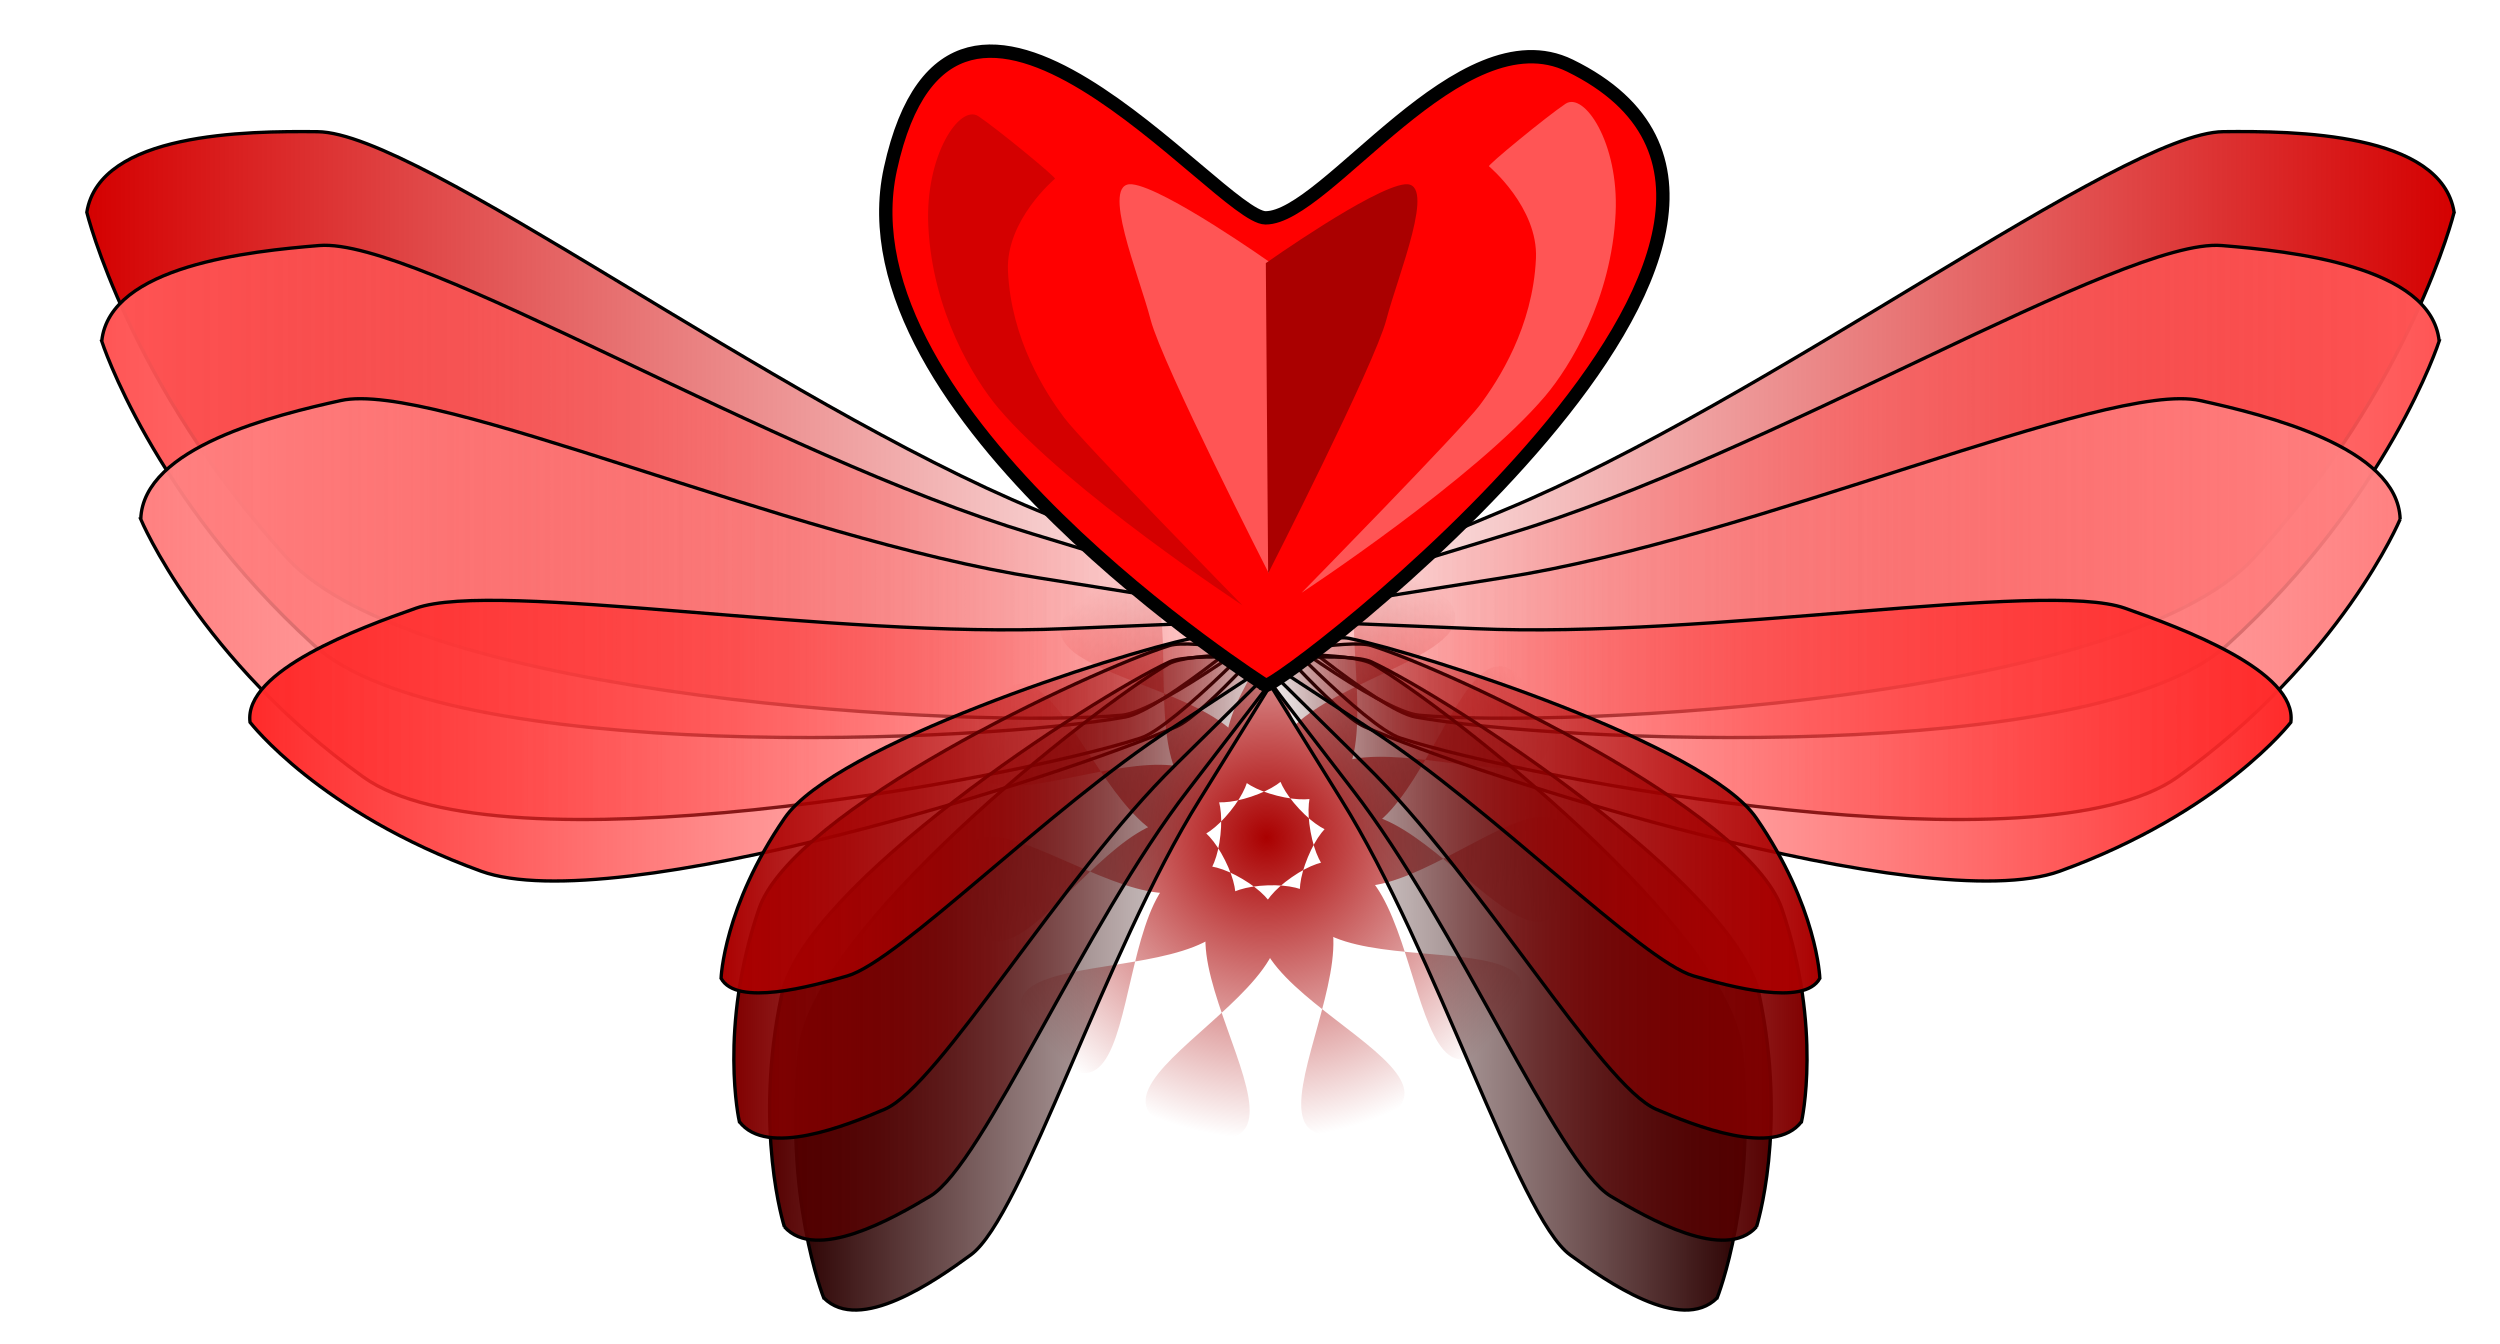
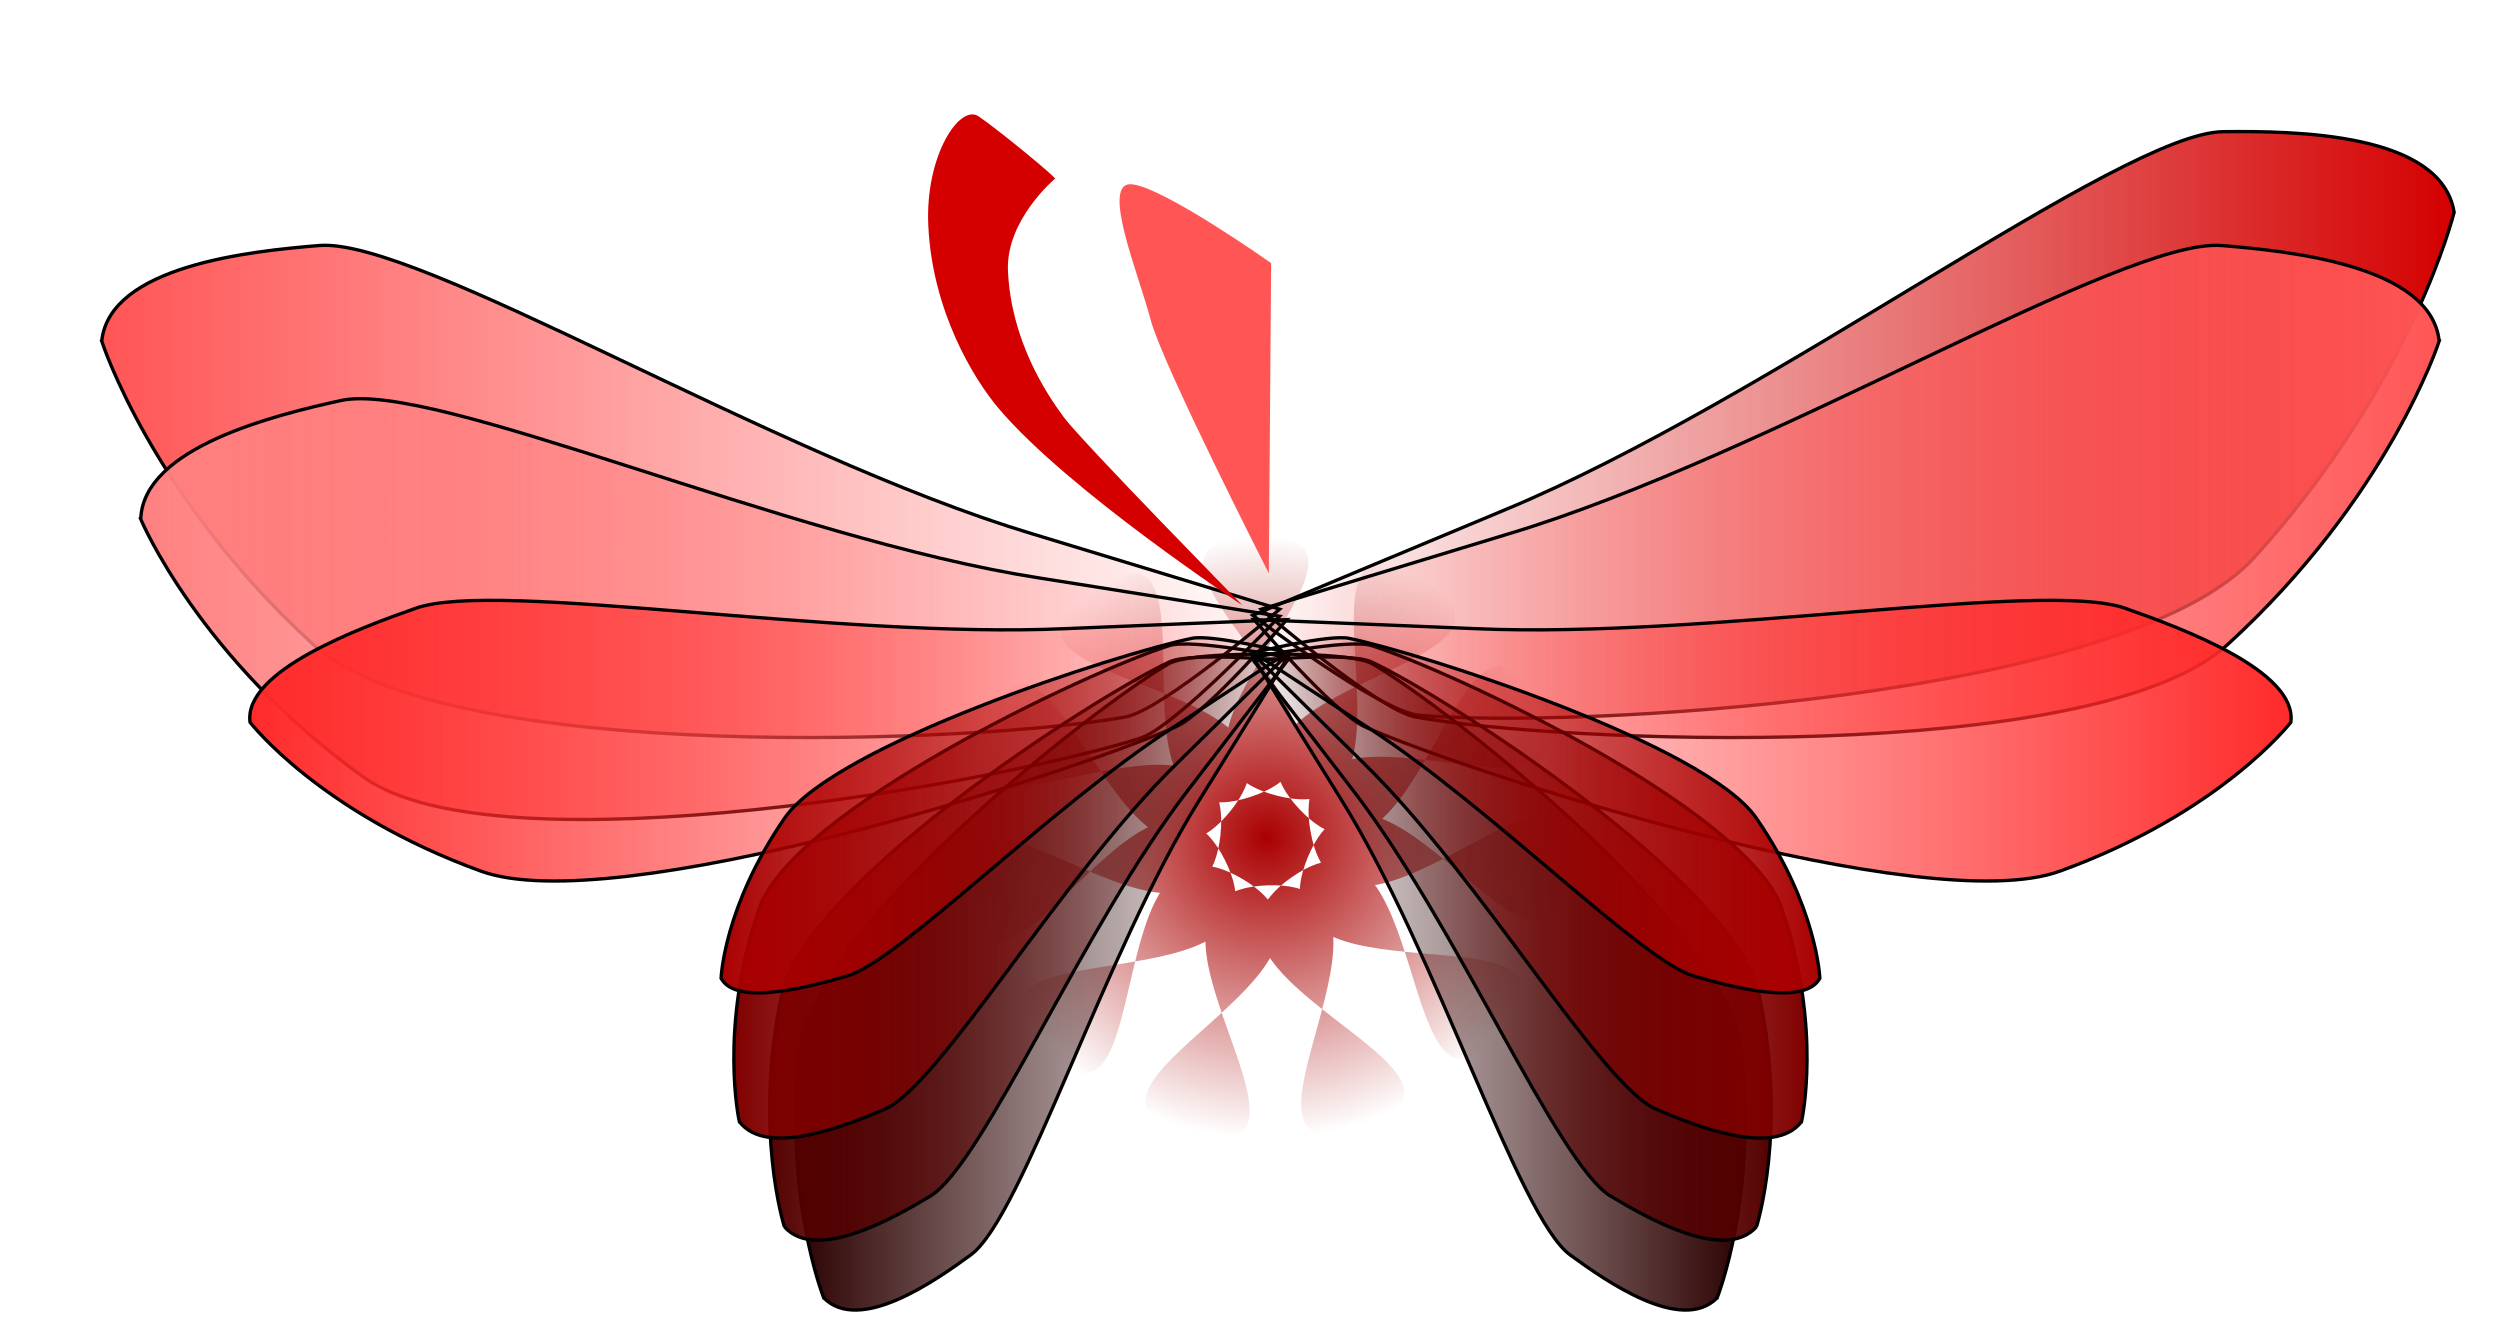
<svg xmlns="http://www.w3.org/2000/svg" xmlns:ns1="http://sodipodi.sourceforge.net/DTD/sodipodi-0.dtd" xmlns:ns2="http://www.inkscape.org/namespaces/inkscape" xmlns:xlink="http://www.w3.org/1999/xlink" id="svg2" ns1:docname="เอกสารใหม่ 1" viewBox="0 0 744.09 400" version="1.1" ns2:version="0.47 r22583">
  <defs id="defs4">
    <linearGradient id="linearGradient3985" ns2:collect="always">
      <stop id="stop3987" style="stop-color:#2b0000" offset="0" />
      <stop id="stop3989" style="stop-color:#2b0000;stop-opacity:0" offset="1" />
    </linearGradient>
    <linearGradient id="linearGradient3977" ns2:collect="always">
      <stop id="stop3979" style="stop-color:#550000" offset="0" />
      <stop id="stop3981" style="stop-color:#550000;stop-opacity:0" offset="1" />
    </linearGradient>
    <linearGradient id="linearGradient3969" ns2:collect="always">
      <stop id="stop3971" style="stop-color:#800000" offset="0" />
      <stop id="stop3973" style="stop-color:#800000;stop-opacity:0" offset="1" />
    </linearGradient>
    <linearGradient id="linearGradient3961" ns2:collect="always">
      <stop id="stop3963" style="stop-color:#aa0000" offset="0" />
      <stop id="stop3965" style="stop-color:#aa0000;stop-opacity:0" offset="1" />
    </linearGradient>
    <linearGradient id="linearGradient3921" ns2:collect="always">
      <stop id="stop3923" style="stop-color:#d40000" offset="0" />
      <stop id="stop3925" style="stop-color:#d40000;stop-opacity:0" offset="1" />
    </linearGradient>
    <linearGradient id="linearGradient3913" ns2:collect="always">
      <stop id="stop3915" style="stop-color:#ff5555" offset="0" />
      <stop id="stop3917" style="stop-color:#ff5555;stop-opacity:0" offset="1" />
    </linearGradient>
    <linearGradient id="linearGradient3905" ns2:collect="always">
      <stop id="stop3907" style="stop-color:#ff8080" offset="0" />
      <stop id="stop3909" style="stop-color:#ff8080;stop-opacity:0" offset="1" />
    </linearGradient>
    <linearGradient id="linearGradient3897" ns2:collect="always">
      <stop id="stop3899" style="stop-color:#ff2a2a" offset="0" />
      <stop id="stop3901" style="stop-color:#ff2a2a;stop-opacity:0" offset="1" />
    </linearGradient>
    <linearGradient id="linearGradient3903" y2="228.41" xlink:href="#linearGradient3897" gradientUnits="userSpaceOnUse" x2="374.05" y1="228.41" x1="64.349" ns2:collect="always" />
    <linearGradient id="linearGradient3911" y2="189.24" xlink:href="#linearGradient3905" gradientUnits="userSpaceOnUse" x2="371.86" y1="189.24" x1="31.906" ns2:collect="always" />
    <linearGradient id="linearGradient3919" y2="154.22" xlink:href="#linearGradient3913" gradientUnits="userSpaceOnUse" x2="371.88" y1="154.22" x1="20.282" ns2:collect="always" />
    <linearGradient id="linearGradient3927" y2="134.42" xlink:href="#linearGradient3921" gradientUnits="userSpaceOnUse" x2="374.42" y1="134.42" x1="15.849" ns2:collect="always" />
    <linearGradient id="linearGradient3967" y2="250.62" xlink:href="#linearGradient3961" gradientUnits="userSpaceOnUse" x2="374.17" y1="250.62" x1="204.63" ns2:collect="always" />
    <linearGradient id="linearGradient3975" y2="273.16" xlink:href="#linearGradient3969" gradientUnits="userSpaceOnUse" x2="373.42" y1="273.16" x1="208.43" ns2:collect="always" />
    <linearGradient id="linearGradient3983" y2="290.28" xlink:href="#linearGradient3977" gradientUnits="userSpaceOnUse" x2="374.19" y1="290.28" x1="219.08" ns2:collect="always" />
    <linearGradient id="linearGradient3991" y2="300.25" xlink:href="#linearGradient3985" gradientUnits="userSpaceOnUse" x2="374.82" y1="300.25" x1="226.82" ns2:collect="always" />
    <linearGradient id="linearGradient4041" y2="134.42" xlink:href="#linearGradient3921" gradientUnits="userSpaceOnUse" x2="374.42" gradientTransform="matrix(-1 0 0 1 737.28 0)" y1="134.42" x1="15.849" ns2:collect="always" />
    <linearGradient id="linearGradient4043" y2="154.22" xlink:href="#linearGradient3913" gradientUnits="userSpaceOnUse" x2="371.88" gradientTransform="matrix(-1 0 0 1 737.28 0)" y1="154.22" x1="20.282" ns2:collect="always" />
    <linearGradient id="linearGradient4045" y2="189.24" xlink:href="#linearGradient3905" gradientUnits="userSpaceOnUse" x2="371.86" gradientTransform="matrix(-1 0 0 1 737.28 0)" y1="189.24" x1="31.906" ns2:collect="always" />
    <linearGradient id="linearGradient4047" y2="228.41" xlink:href="#linearGradient3897" gradientUnits="userSpaceOnUse" x2="374.05" gradientTransform="matrix(-1 0 0 1 737.28 0)" y1="228.41" x1="64.349" ns2:collect="always" />
    <linearGradient id="linearGradient4049" y2="300.25" xlink:href="#linearGradient3985" gradientUnits="userSpaceOnUse" x2="374.82" gradientTransform="matrix(-1 0 0 1 737.28 0)" y1="300.25" x1="226.82" ns2:collect="always" />
    <linearGradient id="linearGradient4051" y2="290.28" xlink:href="#linearGradient3977" gradientUnits="userSpaceOnUse" x2="374.19" gradientTransform="matrix(-1 0 0 1 737.28 0)" y1="290.28" x1="219.08" ns2:collect="always" />
    <linearGradient id="linearGradient4053" y2="273.16" xlink:href="#linearGradient3969" gradientUnits="userSpaceOnUse" x2="373.42" gradientTransform="matrix(-1 0 0 1 737.28 0)" y1="273.16" x1="208.43" ns2:collect="always" />
    <linearGradient id="linearGradient4055" y2="250.62" xlink:href="#linearGradient3961" gradientUnits="userSpaceOnUse" x2="374.17" gradientTransform="matrix(-1 0 0 1 737.28 0)" y1="250.62" x1="204.63" ns2:collect="always" />
    <radialGradient id="radialGradient4107" gradientUnits="userSpaceOnUse" cy="247.63" cx="365.61" gradientTransform="matrix(1 0 0 .997 0 .816)" r="89.944" ns2:collect="always">
      <stop id="stop4103" style="stop-color:#aa0000" offset="0" />
      <stop id="stop4105" style="stop-color:#aa0000;stop-opacity:0" offset="1" />
    </radialGradient>
    <filter id="filter4482" ns2:menu="Shadows and Glows" ns2:menu-tooltip="Overlays a semi-transparent shifted copy to a blurred one" ns2:label="Fuzzy Glow" color-interpolation-filters="sRGB">
      <feOffset id="feOffset4484" result="result11" in="SourceGraphic" dx="4" dy="4" />
      <feGaussianBlur id="feGaussianBlur4486" stdDeviation="4" result="result8" />
      <feComposite id="feComposite4488" operator="in" in="SourceGraphic" in2="result8" result="result9" />
      <feBlend id="feBlend4490" mode="darken" in2="result8" in="result9" />
    </filter>
  </defs>
  <ns1:namedview id="base" bordercolor="#666666" ns2:pageshadow="2" ns2:window-y="-3" pagecolor="#ffffff" ns2:window-height="745" ns2:window-maximized="1" ns2:zoom="1.0684191" ns2:window-x="-4" showgrid="false" borderopacity="1.0" ns2:current-layer="layer1" ns2:cx="372.04501" ns2:cy="200" ns2:window-width="1280" ns2:pageopacity="0.0" ns2:document-units="px" />
  <g id="layer1" ns2:label="Layer 1" ns2:groupmode="layer" transform="translate(0 -652.36)">
    <g id="g4109" style="filter:url(#filter4482)" transform="translate(5.488 640.41)">
      <path id="path4057" style="fill:url(#radialGradient4107)" ns1:type="star" d="m393.96 334.12c-49.249 16.416 23.783-74.085-28.097-72.209-51.879 1.876 27.5 86.866-22.807 74.05-50.306-12.816 60.061-49.466 15.403-75.936s-23.829 87.944-59.221 49.964c-35.392-37.979 77.27-9.143 54.012-55.554s-67.592 61.1-76.832 10.016c-9.24-51.084 69.946 34.084 75.472-17.534s-89.895 14.858-70.05-33.113 40.415 66.489 72.971 26.053c32.556-40.437-83.657-36.102-41.028-65.729s-1.947 77.785 47.302 61.368c49.249-16.416-50.859-75.599 1.021-77.476 51.879-1.876-43.692 64.384 6.615 77.2 50.306 12.816-1.913-91.095 42.745-64.625s-71.564 30.542-36.173 68.521c35.392 37.979 47.64-77.668 70.898-31.256s-76.716-12.997-67.475 38.087c9.24 51.084 82.068-39.582 76.542 12.036s-57.511-52.41-77.355-4.439c-19.845 47.971 90.44 11.071 57.884 51.507-32.556 40.437-20.046-75.182-62.675-45.556-42.629 29.627 70.097 58.209 20.848 74.625z" ns1:r1="90.398811" ns2:flatsided="false" transform="translate(1.872 9.553)" ns1:arg2="1.5346451" ns1:arg1="1.2490458" ns2:randomized="0" ns1:cy="248.36365" ns1:cx="365.37268" ns2:rounded="0.67" ns1:r2="13.559822" ns1:sides="11" />
-       <path id="path2816" style="stroke:#000000;fill:url(#linearGradient3927)" d="m16.349 71.142s12.532 51.082 59.49 102.74c38.764 42.646 205.49 50.938 248.59 46.94 11.71-1.086 49.489-29.729 49.489-29.729s-60.118-25.22-74.809-31.294c-78.85-32.6-183.65-112.32-214.06-112.65-21.162-0.233-64.871 0.205-68.701 23.992z" ns2:transform-center-x="166.68641" ns2:transform-center-y="-53.160214" ns1:nodetypes="csscssc" />
      <path id="path2826" style="stroke:#000000;fill:url(#linearGradient3919)" d="m20.782 109.48s14.917 46.422 62.974 90.319c39.67 36.236 200.47 29.11 241.7 21.553 11.2-2.053 45.923-32.072 45.923-32.072s-59.228-18.118-73.696-22.463c-77.65-23.33-182.9-88.192-212.17-85.79-20.36 1.67-62.369 5.969-64.718 28.45z" ns2:transform-center-x="163.45029" ns2:transform-center-y="-32.985685" ns1:nodetypes="csscssc" />
      <path id="path2820" style="stroke:#000000;fill:url(#linearGradient3911)" d="m32.406 162.49s17.463 41.742 66.255 76.735c40.277 28.886 192.65 0.965 231.31-11.59 10.503-3.41 41.393-36.256 41.393-36.256s-57.59-9.246-71.652-11.429c-75.48-11.72-180.13-58.91-207.79-52.78-19.235 4.25-58.87 13.84-59.514 35.32z" ns1:nodetypes="csscssc" ns2:transform-center-y="-2.2778623" ns2:transform-center-x="158.04571" />
      <path id="path2822" style="stroke:#000000;fill:url(#linearGradient3903)" d="m64.93 222.92s20.687 26.912 68.777 44.334c39.698 14.382 173.56-28.301 206.88-43.003 9.051-3.994 32.957-31.885 32.957-31.885s-52.951 2.121-65.871 2.693c-69.349 3.066-169.19-14.583-193.36-6.09-16.815 5.908-51.36 18.657-49.386 33.95z" ns2:transform-center-x="143.96806" ns2:transform-center-y="33.381796" ns1:nodetypes="csscssc" />
      <path id="path2848" style="stroke:#000000;fill:url(#linearGradient3991)" d="m235.68 394.24s-12.231-30.621-7.115-74.089c4.223-35.882 86.232-100.89 109.68-114.57 6.368-3.715 36.078-2.879 36.078-2.879s-21.467 34.779-26.745 43.232c-28.33 45.373-52.715 124.24-68.108 135.5-10.708 7.83-33.16 23.541-43.785 12.806z" ns1:nodetypes="csscssc" ns2:transform-center-y="-53.160214" ns2:transform-center-x="166.68641" />
      <path id="path2850" style="stroke:#000000;fill:url(#linearGradient3983)" d="m223.97 373.08s-9.316-29.114-0.809-69.022c7.022-32.943 91.629-87.928 115.41-99.105 6.461-3.036 35.114-0.384 35.114-0.384s-23.602 30.832-29.397 38.323c-31.104 40.204-61.139 111.66-76.943 121.1-10.993 6.571-33.985 19.693-43.378 9.085z" ns1:nodetypes="csscssc" ns2:transform-center-y="-32.985685" ns2:transform-center-x="163.45029" />
      <path id="path2852" style="stroke:#000000;fill:url(#linearGradient3975)" d="m210.57 341.8s-6.311-27.656 5.817-63.29c10.011-29.416 97.901-70.723 122.2-78.415 6.6-2.09 34.329 3.401 34.329 3.401s-26.001 25.711-32.377 31.95c-34.224 33.49-70.396 95.71-86.734 102.67-11.365 4.842-35.075 14.4-43.232 3.683z" ns2:transform-center-x="158.04571" ns2:transform-center-y="-2.2778623" ns1:nodetypes="csscssc" />
      <path id="path2854" style="stroke:#000000;fill:url(#linearGradient3967)" d="m205.13 299.12s0.74-21.267 18.916-47.684c15.004-21.807 98.838-48.84 121.19-53.488 6.072-1.263 28.432 4.247 28.432 4.247s-27.779 18.222-34.577 22.641c-36.487 23.718-80.971 69.116-96.396 73.596-10.73 3.117-32.996 9.208-37.565 0.689z" ns1:nodetypes="csscssc" ns2:transform-center-y="33.381796" ns2:transform-center-x="143.96806" />
      <path id="path4025" style="stroke:#000000;fill:url(#linearGradient4041)" d="m720.94 71.142s-12.532 51.082-59.49 102.74c-38.764 42.646-205.49 50.938-248.59 46.94-11.71-1.086-49.489-29.729-49.489-29.729s60.118-25.22 74.809-31.294c78.85-32.602 183.65-112.33 214.07-112.66 21.158-0.229 64.867 0.209 68.698 23.996z" ns1:nodetypes="csscssc" ns2:transform-center-y="-53.160214" ns2:transform-center-x="-166.68641" />
      <path id="path4027" style="stroke:#000000;fill:url(#linearGradient4043)" d="m716.5 109.48s-14.917 46.422-62.974 90.319c-39.67 36.236-200.47 29.11-241.7 21.553-11.2-2.053-45.923-32.072-45.923-32.072s59.228-18.118 73.696-22.463c77.656-23.32 182.91-88.185 212.18-85.784 20.36 1.67 62.369 5.969 64.717 28.447z" ns1:nodetypes="csscssc" ns2:transform-center-y="-32.985685" ns2:transform-center-x="-163.45029" />
-       <path id="path4029" style="stroke:#000000;fill:url(#linearGradient4045)" d="m704.88 162.49s-17.463 41.742-66.255 76.735c-40.277 28.886-192.65 0.965-231.31-11.59-10.503-3.41-41.393-36.256-41.393-36.256s57.59-9.246 71.652-11.429c75.477-11.714 180.13-58.904 207.79-52.782 19.239 4.259 58.873 13.848 59.517 35.322z" ns2:transform-center-x="-158.04571" ns2:transform-center-y="-2.2778623" ns1:nodetypes="csscssc" />
      <path id="path4031" style="stroke:#000000;fill:url(#linearGradient4047)" d="m672.35 222.92s-20.687 26.912-68.777 44.334c-39.698 14.382-173.56-28.301-206.88-43.003-9.051-3.994-32.957-31.885-32.957-31.885s52.951 2.121 65.871 2.693c69.349 3.066 169.19-14.583 193.36-6.09 16.815 5.908 51.36 18.657 49.386 33.95z" ns1:nodetypes="csscssc" ns2:transform-center-y="33.381796" ns2:transform-center-x="-143.96806" />
      <path id="path4033" style="stroke:#000000;fill:url(#linearGradient4049)" d="m501.6 394.24s12.231-30.621 7.115-74.089c-4.223-35.882-86.232-100.89-109.68-114.57-6.368-3.715-36.078-2.879-36.078-2.879s21.467 34.779 26.745 43.232c28.33 45.373 52.715 124.24 68.108 135.5 10.708 7.83 33.16 23.541 43.785 12.806z" ns2:transform-center-x="-166.68641" ns2:transform-center-y="-53.160214" ns1:nodetypes="csscssc" />
      <path id="path4035" style="stroke:#000000;fill:url(#linearGradient4051)" d="m513.31 373.08s9.316-29.114 0.809-69.022c-7.022-32.943-91.629-87.928-115.41-99.105-6.461-3.036-35.114-0.384-35.114-0.384s23.602 30.832 29.397 38.323c31.104 40.204 61.139 111.66 76.943 121.1 10.993 6.571 33.985 19.693 43.378 9.085z" ns2:transform-center-x="-163.45029" ns2:transform-center-y="-32.985685" ns1:nodetypes="csscssc" />
      <path id="path4037" style="stroke:#000000;fill:url(#linearGradient4053)" d="m526.71 341.8s6.311-27.656-5.817-63.29c-10.011-29.416-97.901-70.723-122.2-78.415-6.6-2.09-34.329 3.401-34.329 3.401s26.001 25.711 32.377 31.95c34.224 33.49 70.396 95.71 86.734 102.67 11.365 4.842 35.075 14.4 43.232 3.683z" ns1:nodetypes="csscssc" ns2:transform-center-y="-2.2778623" ns2:transform-center-x="-158.04571" />
      <path id="path4039" style="stroke:#000000;fill:url(#linearGradient4055)" d="m532.16 299.12s-0.74-21.267-18.916-47.684c-15.004-21.807-98.838-48.84-121.19-53.488-6.072-1.263-28.432 4.247-28.432 4.247s27.779 18.222 34.577 22.641c36.487 23.718 80.971 69.116 96.396 73.596 10.73 3.117 32.996 9.208 37.565 0.689z" ns2:transform-center-x="-143.96806" ns2:transform-center-y="33.381796" ns1:nodetypes="csscssc" />
      <g id="g3842" transform="translate(-3.573 1.787)">
-         <path id="path3669" ns1:nodetypes="csssc" style="stroke:#000000;stroke-width:3.975;fill:#ff0000" d="m370.75 210.16s-127.56-81.043-111.65-153.72c18.951-86.594 97.969 14.523 111.65 14.563 18.129 0.053 58.014-61.277 90.615-45.308 95.7 46.876-87.379 186.09-90.615 184.47z" />
        <path id="path3671" ns1:nodetypes="csscsssc" style="fill:#d40000" d="m308.06 59.372s-14.649 12.277-13.971 27.404c0.915 20.441 11.162 36.277 16.743 43.718 5.581 7.441 53.02 55.81 53.02 55.81s-51.779-34.033-72.553-58.601c-7.391-8.741-19.73-28.912-20.919-54.409-0.973-20.861 9.347-36.247 14.928-32.526 5.581 3.721 23.684 18.603 22.753 18.603z" />
-         <path id="path3673" ns1:nodetypes="csscsssc" style="fill:#ff5555" d="m437.27 55.667s14.649 12.277 13.971 27.404c-0.915 20.441-11.162 36.277-16.743 43.718-5.581 7.441-53.02 55.81-53.02 55.81s51.779-34.033 72.553-58.601c7.391-8.741 19.73-28.912 20.919-54.409 0.973-20.861-9.347-36.247-14.928-32.526-5.581 3.721-23.684 18.603-22.753 18.603z" />
        <path id="path3675" style="fill:#ff5555" d="m372.42 84.482s-31.731-22.445-41.388-23.466c-9.657-1.02 2.069 27.037 5.518 40.3s35.18 75.498 35.18 75.498l0.69-92.333z" />
-         <path id="path3677" style="fill:#aa0000" d="m370.84 84.482s31.731-22.445 41.388-23.466c9.657-1.02-2.069 27.037-5.518 40.3s-35.18 75.498-35.18 75.498l-0.69-92.333z" />
      </g>
    </g>
  </g>
</svg>